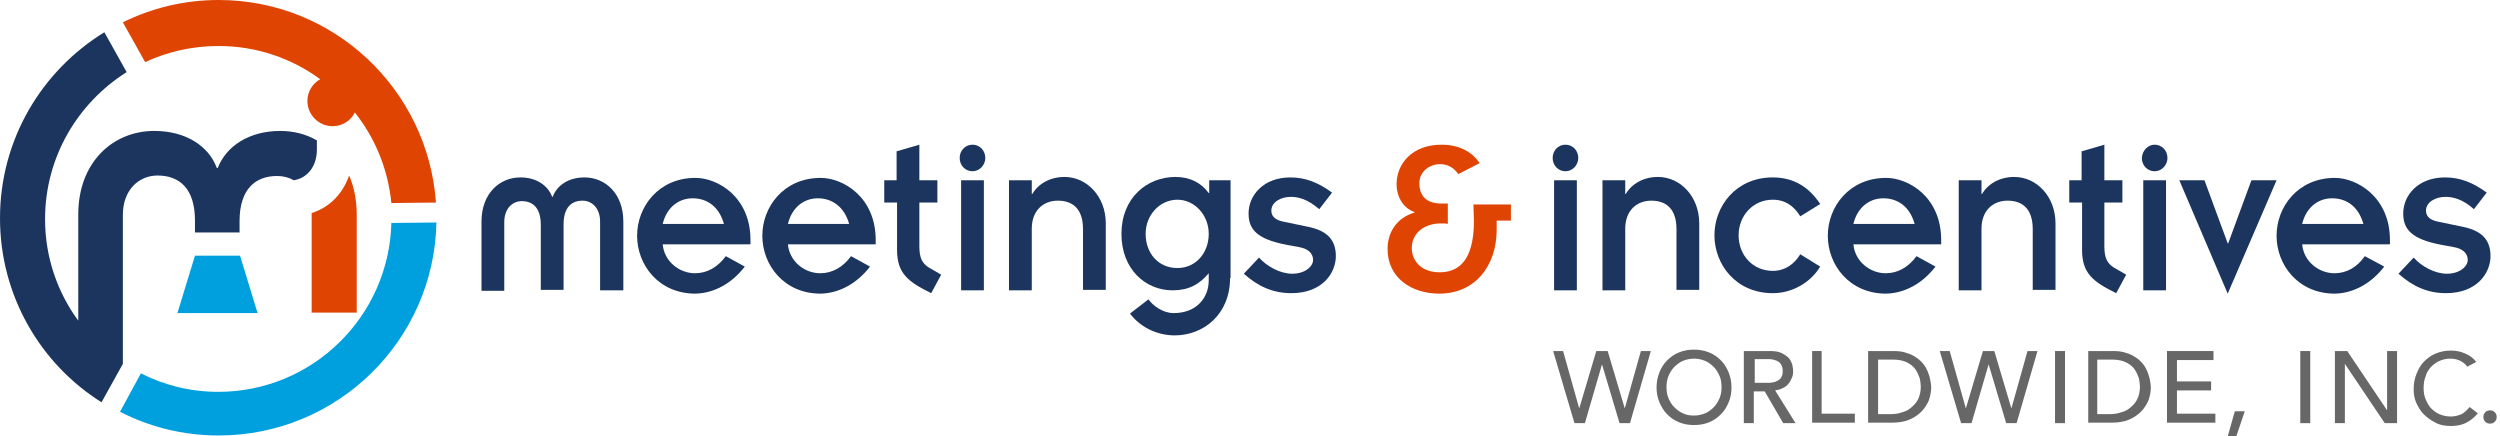
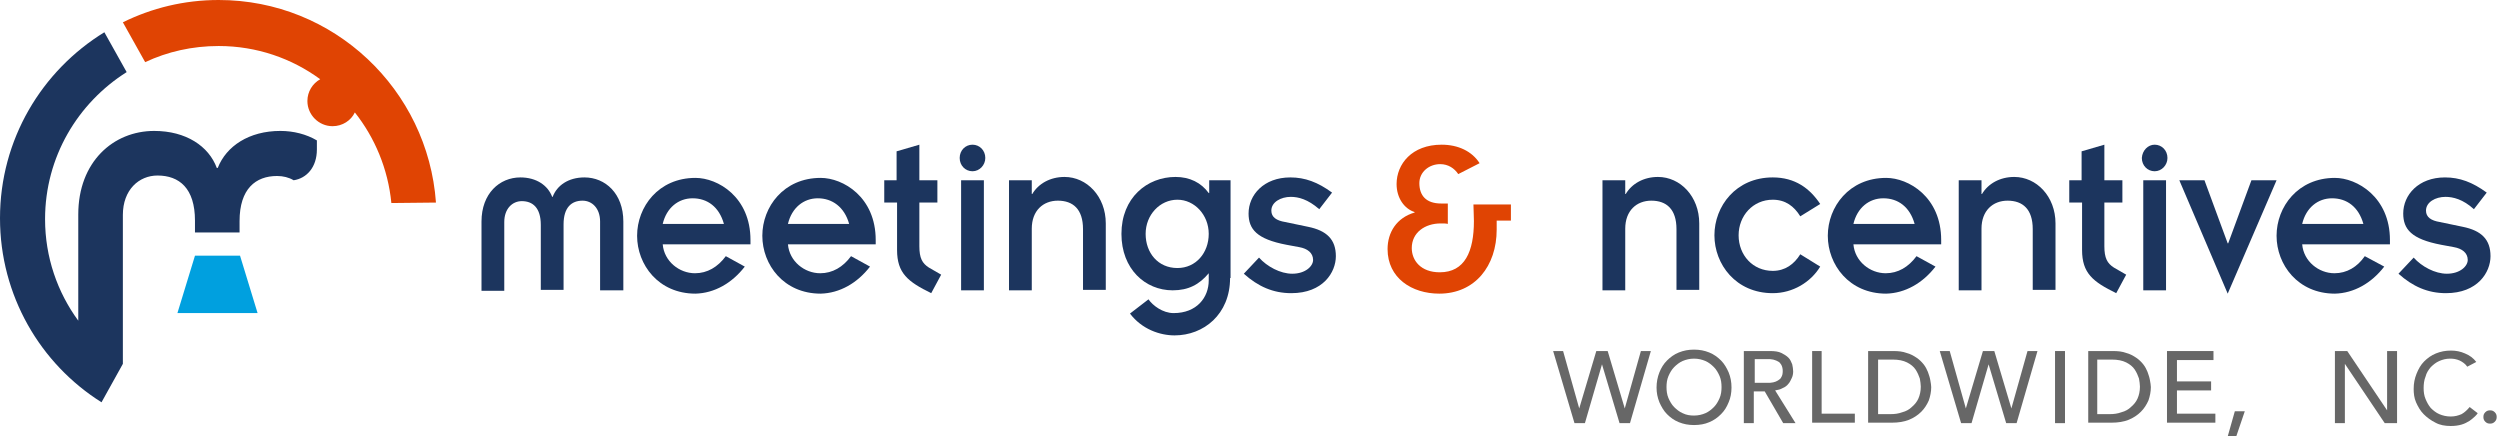
<svg xmlns="http://www.w3.org/2000/svg" width="527" height="92" viewBox="0 0 527 92" fill="none">
  <path d="M101.5 46.7C101.5 40.8 105.3 37.4 109.7 37.4C113.1 37.4 115.5 39.1 116.4 41.5H116.5C117.4 39.1 119.8 37.4 123.2 37.4C127.6 37.4 131.4 40.8 131.4 46.7V61.2H126.5V46.7C126.5 43.9 124.8 42.3 122.8 42.3C120.5 42.3 118.8 43.7 118.8 47.3V61.1H114V47.4C114 43.8 112.3 42.4 110 42.4C108 42.4 106.3 44 106.3 46.8V61.3H101.5V46.7Z" fill="#1C355E" />
  <path d="M157.001 56.2C154.301 59.7 150.601 61.8 146.601 61.9C138.801 61.9 134.301 55.8 134.301 49.7C134.301 43.6 138.801 37.5 146.601 37.5C151.301 37.5 158.201 41.5 158.201 50.6V51.5H139.701C140.001 55.1 143.201 57.6 146.501 57.6C149.101 57.6 151.301 56.3 153.001 54L157.001 56.2ZM152.601 47.2C151.601 43.6 149.101 41.8 146.001 41.8C143.001 41.8 140.501 43.8 139.701 47.2H152.601Z" fill="#1C355E" />
  <path d="M183.399 56.2C180.699 59.7 176.999 61.8 172.999 61.9C165.199 61.9 160.699 55.8 160.699 49.7C160.699 43.6 165.199 37.5 172.999 37.5C177.699 37.5 184.599 41.5 184.599 50.6V51.5H166.099C166.399 55.1 169.599 57.6 172.899 57.6C175.499 57.6 177.699 56.3 179.399 54L183.399 56.2ZM178.999 47.2C177.999 43.6 175.399 41.8 172.399 41.8C169.399 41.8 166.899 43.8 166.099 47.2H178.999Z" fill="#1C355E" />
  <path d="M186.301 38H189.001V31.9L193.801 30.5V38H197.601V42.7H193.801V51.9C193.801 54.4 194.401 55.5 195.801 56.4L198.401 57.9L196.301 61.8C191.401 59.4 189.101 57.6 189.101 52.7V42.7H186.401V38H186.301Z" fill="#1C355E" />
  <path d="M205.001 30.5C206.501 30.5 207.701 31.7 207.701 33.3C207.701 34.8 206.501 36.1 205.001 36.1C203.501 36.1 202.301 34.9 202.301 33.3C202.301 31.7 203.501 30.5 205.001 30.5ZM202.601 38H207.401V61.2H202.601V38Z" fill="#1C355E" />
  <path d="M212.699 38H217.499V40.9H217.599C218.899 38.7 221.399 37.3 224.399 37.3C229.099 37.3 233.099 41.4 233.099 47.1V61.1H228.299V48.3C228.299 44.1 226.199 42.3 222.999 42.3C219.899 42.3 217.499 44.4 217.499 48.2V61.2H212.699V38Z" fill="#1C355E" />
  <path d="M259.3 58.6C259.3 66.3 253.7 70.7 247.6 70.7C244.5 70.7 240.7 69.4 238.2 66.1L242.1 63.1C243 64.4 245.1 66 247.4 66C252.3 66 254.8 62.7 254.8 59.1V57.6C252.8 60 250.5 61.2 247.2 61.2C241.4 61.2 236.4 56.7 236.4 49.3C236.4 41.7 241.8 37.3 247.8 37.3C250.8 37.3 253.2 38.5 254.8 40.7H254.9V38H259.4V58.6H259.3ZM248.2 56.5C252.1 56.5 254.8 53.3 254.8 49.3C254.8 45.3 251.8 42.1 248.2 42.1C244.5 42.1 241.5 45.3 241.5 49.3C241.5 53.3 244.1 56.5 248.2 56.5Z" fill="#1C355E" />
  <path d="M265.399 54.3C267.099 56.2 269.899 57.7 272.399 57.7C275.199 57.7 276.799 56.1 276.799 54.8C276.799 53.3 275.599 52.4 273.899 52.1L271.199 51.6C264.899 50.4 263.199 48.3 263.199 45C263.199 41.1 266.399 37.4 271.999 37.4C275.099 37.4 277.799 38.4 280.799 40.6L278.099 44.1C275.699 42 273.699 41.5 272.099 41.5C269.999 41.5 267.999 42.6 267.999 44.4C267.999 45.8 269.099 46.5 270.899 46.8L275.699 47.8C279.699 48.6 281.599 50.5 281.599 54C281.599 57.4 278.899 61.8 272.199 61.8C268.399 61.8 265.199 60.4 262.199 57.7L265.399 54.3Z" fill="#1C355E" />
  <path d="M307.4 36.7C306.6 35.5 305.3 34.6 303.6 34.6C301.2 34.6 299.2 36.3 299.2 38.6C299.2 41.2 300.6 42.9 303.8 42.9H305.2V47.2C304.8 47.1 304.4 47.1 303.7 47.1C300.4 47.1 297.6 49 297.6 52.3C297.6 54.9 299.5 57.4 303.5 57.4C308.8 57.4 310.7 53 310.7 46.6C310.7 45.2 310.6 44.1 310.6 43.1H318.5V46.5H315.5V48.4C315.5 56.1 310.9 61.9 303.4 61.9C297.6 61.9 292.5 58.6 292.5 52.5C292.5 49 294.4 45.9 298.2 44.8V44.7C296 44 294.4 41.7 294.4 38.8C294.4 34.6 297.6 30.5 303.9 30.5C307.4 30.5 310.3 31.9 311.9 34.4L307.4 36.7Z" fill="#E04403" />
-   <path d="M330.001 30.5C331.501 30.5 332.701 31.7 332.701 33.3C332.701 34.8 331.501 36.1 330.001 36.1C328.501 36.1 327.301 34.9 327.301 33.3C327.301 31.7 328.501 30.5 330.001 30.5ZM327.601 38H332.401V61.2H327.601V38Z" fill="#1C355E" />
  <path d="M337.801 38H342.601V40.9H342.701C344.001 38.7 346.501 37.3 349.501 37.3C354.201 37.3 358.201 41.4 358.201 47.1V61.1H353.401V48.3C353.401 44.1 351.301 42.3 348.101 42.3C345.001 42.3 342.601 44.4 342.601 48.2V61.2H337.801V38Z" fill="#1C355E" />
  <path d="M379.5 45.6C378.2 43.5 376.4 42.1 373.7 42.1C369.5 42.1 366.5 45.5 366.5 49.6C366.5 53.8 369.5 57.1 373.7 57.1C376.3 57.1 378.2 55.7 379.5 53.6L383.7 56.2C381.7 59.5 377.9 61.8 373.7 61.8C365.9 61.8 361.4 55.7 361.4 49.6C361.4 43.5 365.9 37.4 373.7 37.4C378.4 37.4 381.5 39.7 383.7 43L379.5 45.6Z" fill="#1C355E" />
  <path d="M408.001 56.2C405.301 59.7 401.601 61.8 397.601 61.9C389.801 61.9 385.301 55.8 385.301 49.7C385.301 43.6 389.801 37.5 397.601 37.5C402.301 37.5 409.201 41.5 409.201 50.6V51.5H390.701C391.001 55.1 394.201 57.6 397.501 57.6C400.101 57.6 402.301 56.3 404.001 54L408.001 56.2ZM403.601 47.2C402.601 43.6 400.101 41.8 397.001 41.8C394.001 41.8 391.501 43.8 390.701 47.2H403.601Z" fill="#1C355E" />
  <path d="M412.9 38H417.7V40.9H417.8C419.1 38.7 421.6 37.3 424.6 37.3C429.3 37.3 433.3 41.4 433.3 47.1V61.1H428.5V48.3C428.5 44.1 426.4 42.3 423.2 42.3C420.1 42.3 417.7 44.4 417.7 48.2V61.2H412.9V38Z" fill="#1C355E" />
  <path d="M436.1 38H438.8V31.9L443.6 30.5V38H447.4V42.7H443.6V51.9C443.6 54.4 444.2 55.5 445.6 56.4L448.2 57.9L446.1 61.8C441.2 59.4 438.9 57.6 438.9 52.7V42.7H436.2V38H436.1Z" fill="#1C355E" />
  <path d="M454.2 30.5C455.7 30.5 456.9 31.7 456.9 33.3C456.9 34.8 455.7 36.1 454.2 36.1C452.7 36.1 451.5 34.9 451.5 33.3C451.6 31.7 452.8 30.5 454.2 30.5ZM451.8 38H456.6V61.2H451.8V38Z" fill="#1C355E" />
  <path d="M459.4 38H464.7L469.6 51.3H469.7L474.6 38H479.9L469.6 61.9L459.4 38Z" fill="#1C355E" />
  <path d="M502.6 56.2C499.9 59.7 496.2 61.8 492.2 61.9C484.4 61.9 479.9 55.8 479.9 49.7C479.9 43.6 484.4 37.5 492.2 37.5C496.8 37.5 503.8 41.5 503.8 50.6V51.5H485.3C485.6 55.1 488.8 57.6 492.1 57.6C494.7 57.6 496.9 56.3 498.5 54L502.6 56.2ZM498.2 47.2C497.2 43.6 494.7 41.8 491.6 41.8C488.6 41.8 486.1 43.8 485.3 47.2H498.2Z" fill="#1C355E" />
  <path d="M508.8 54.3C510.5 56.2 513.3 57.7 515.8 57.7C518.6 57.7 520.2 56.1 520.2 54.8C520.2 53.3 519 52.4 517.3 52.1L514.6 51.6C508.3 50.4 506.6 48.3 506.6 45C506.6 41.1 509.8 37.4 515.4 37.4C518.5 37.4 521.2 38.4 524.2 40.6L521.5 44.1C519.2 42 517.1 41.5 515.5 41.5C513.4 41.5 511.4 42.6 511.4 44.4C511.4 45.8 512.5 46.5 514.3 46.8L519.1 47.8C523.1 48.6 525 50.5 525 54C525 57.4 522.3 61.8 515.6 61.8C511.8 61.8 508.6 60.4 505.6 57.7L508.8 54.3Z" fill="#1C355E" />
  <path d="M327.4 74H329.5L332.9 86.1L336.5 74H338.9L342.5 86.1L345.9 74H348L343.6 89.2H341.4L337.7 76.8L334.1 89.2H331.9L327.4 74Z" fill="#676767" />
  <path d="M357.101 89.6C355.901 89.6 354.901 89.4 353.901 89C352.901 88.6 352.101 88 351.401 87.3C350.701 86.6 350.201 85.7 349.801 84.8C349.401 83.8 349.201 82.8 349.201 81.7C349.201 80.6 349.401 79.5 349.801 78.5C350.201 77.5 350.701 76.7 351.401 76C352.101 75.3 352.901 74.7 353.901 74.3C354.901 73.9 355.901 73.7 357.101 73.7C358.301 73.7 359.301 73.9 360.301 74.3C361.301 74.7 362.101 75.3 362.801 76C363.501 76.7 364.001 77.6 364.401 78.5C364.801 79.5 365.001 80.5 365.001 81.7C365.001 82.8 364.801 83.9 364.401 84.8C364.001 85.8 363.501 86.6 362.801 87.3C362.101 88 361.301 88.6 360.301 89C359.401 89.4 358.301 89.6 357.101 89.6ZM357.101 87.6C358.001 87.6 358.801 87.4 359.501 87.1C360.201 86.8 360.801 86.3 361.301 85.8C361.801 85.3 362.201 84.6 362.501 83.9C362.801 83.2 362.901 82.4 362.901 81.6C362.901 80.8 362.801 80 362.501 79.3C362.201 78.6 361.801 77.9 361.301 77.4C360.801 76.9 360.201 76.4 359.501 76.1C358.801 75.8 358.001 75.6 357.101 75.6C356.201 75.6 355.401 75.8 354.701 76.1C354.001 76.4 353.401 76.9 352.901 77.4C352.401 77.9 352.001 78.6 351.701 79.3C351.401 80 351.301 80.8 351.301 81.6C351.301 82.4 351.401 83.2 351.701 83.9C352.001 84.6 352.401 85.3 352.901 85.8C353.401 86.3 354.001 86.8 354.701 87.1C355.501 87.5 356.301 87.6 357.101 87.6Z" fill="#676767" />
  <path d="M367.8 74H373.1C374.1 74 374.9 74.1 375.5 74.4C376.1 74.7 376.6 75 377 75.4C377.4 75.8 377.6 76.3 377.8 76.8C377.9 77.3 378 77.8 378 78.3C378 78.8 377.9 79.3 377.7 79.7C377.5 80.1 377.3 80.6 377 80.9C376.7 81.3 376.3 81.6 375.8 81.8C375.3 82.1 374.8 82.2 374.2 82.3L378.5 89.2H375.9L372 82.5H369.7V89.2H367.6V74H367.8ZM369.9 80.7H372.6C373 80.7 373.4 80.7 373.8 80.6C374.2 80.5 374.5 80.4 374.8 80.2C375.1 80 375.4 79.8 375.5 79.5C375.7 79.2 375.8 78.8 375.8 78.2C375.8 77.7 375.7 77.3 375.5 76.9C375.3 76.6 375.1 76.3 374.8 76.2C374.5 76 374.1 75.9 373.8 75.8C373.4 75.7 373 75.7 372.6 75.7H369.9V80.7Z" fill="#676767" />
  <path d="M381.9 74H384V87.2H391V89.1H382V74H381.9Z" fill="#676767" />
  <path d="M393.801 74H399.101C400.201 74 401.101 74.1 401.901 74.4C402.701 74.6 403.401 75 404.001 75.4C404.601 75.8 405.101 76.3 405.501 76.8C405.901 77.3 406.201 77.9 406.401 78.4C406.601 79 406.801 79.5 406.901 80.1C407.001 80.7 407.101 81.2 407.101 81.6C407.101 82.6 406.901 83.5 406.601 84.4C406.201 85.3 405.701 86.1 405.001 86.8C404.301 87.5 403.401 88.1 402.401 88.5C401.401 88.9 400.201 89.1 398.801 89.1H393.801V74ZM395.901 87.3H398.501C399.401 87.3 400.201 87.2 401.001 86.9C401.801 86.7 402.501 86.3 403.001 85.8C403.601 85.3 404.101 84.7 404.401 84C404.701 83.3 404.901 82.5 404.901 81.5C404.901 81 404.801 80.4 404.701 79.8C404.501 79.2 404.201 78.5 403.801 77.9C403.401 77.3 402.801 76.8 402.001 76.4C401.201 76 400.201 75.8 399.001 75.8H395.901V87.3Z" fill="#676767" />
  <path d="M408.9 74H411L414.4 86.1L418 74H420.4L424 86.1L427.4 74H429.5L425.1 89.2H422.9L419.2 76.8L415.6 89.2H413.4L408.9 74Z" fill="#676767" />
  <path d="M433.201 74H435.301V89.2H433.201V74Z" fill="#676767" />
  <path d="M440.1 74H445.4C446.5 74 447.4 74.1 448.2 74.4C449 74.6 449.7 75 450.3 75.4C450.9 75.8 451.4 76.3 451.8 76.8C452.2 77.3 452.5 77.9 452.7 78.4C452.9 79 453.1 79.5 453.2 80.1C453.3 80.7 453.4 81.2 453.4 81.6C453.4 82.6 453.2 83.5 452.9 84.4C452.5 85.3 452 86.1 451.3 86.8C450.6 87.5 449.7 88.1 448.7 88.5C447.7 88.9 446.5 89.1 445.1 89.1H440.2V74H440.1ZM442.1 87.3H444.7C445.6 87.3 446.4 87.2 447.2 86.9C448 86.7 448.7 86.3 449.2 85.8C449.8 85.3 450.3 84.7 450.6 84C450.9 83.3 451.1 82.5 451.1 81.5C451.1 81 451 80.4 450.9 79.8C450.7 79.2 450.4 78.5 450 77.9C449.6 77.3 449 76.8 448.2 76.4C447.4 76 446.4 75.8 445.2 75.8H442.1V87.3Z" fill="#676767" />
  <path d="M456.801 74H466.601V75.9H458.901V80.4H466.101V82.3H458.901V87.2H467.001V89.1H456.801V74Z" fill="#676767" />
  <path d="M471.4 92H469.6L471.1 86.7H473.2L471.4 92Z" fill="#676767" />
-   <path d="M484.9 74H487V89.2H484.9V74Z" fill="#676767" />
  <path d="M492.1 74H494.8L503.2 86.5V74H505.3V89.2H502.7L494.3 76.7V89.2H492.2V74H492.1Z" fill="#676767" />
  <path d="M520.101 77.3C519.701 76.7 519.101 76.3 518.501 76C517.801 75.7 517.201 75.6 516.501 75.6C515.601 75.6 514.901 75.8 514.201 76.1C513.501 76.4 512.901 76.9 512.401 77.4C511.901 78 511.501 78.6 511.301 79.4C511.001 80.1 510.901 81 510.901 81.8C510.901 82.6 511.001 83.4 511.301 84.1C511.601 84.8 511.901 85.4 512.401 86C512.901 86.5 513.501 87 514.201 87.3C514.901 87.6 515.701 87.8 516.601 87.8C517.501 87.8 518.201 87.6 518.901 87.3C519.601 86.9 520.101 86.4 520.601 85.8L522.301 87.1C522.201 87.3 522.001 87.5 521.701 87.8C521.401 88.1 521.001 88.4 520.601 88.7C520.101 89 519.601 89.3 518.901 89.5C518.201 89.7 517.501 89.8 516.601 89.8C515.401 89.8 514.301 89.6 513.401 89.1C512.401 88.6 511.601 88 510.901 87.3C510.201 86.6 509.701 85.7 509.301 84.8C508.901 83.9 508.801 82.9 508.801 82C508.801 80.8 509.001 79.8 509.401 78.8C509.801 77.8 510.301 76.9 511.001 76.2C511.701 75.5 512.501 74.9 513.501 74.5C514.501 74.1 515.501 73.9 516.701 73.9C517.701 73.9 518.701 74.1 519.601 74.5C520.601 74.9 521.401 75.5 522.001 76.3L520.101 77.3Z" fill="#676767" />
  <path d="M524.9 89.3C524.5 89.3 524.2 89.2 523.9 88.9C523.6 88.6 523.5 88.3 523.5 87.9C523.5 87.5 523.6 87.2 523.9 86.9C524.2 86.6 524.5 86.5 524.9 86.5C525.3 86.5 525.6 86.6 525.9 86.9C526.2 87.2 526.3 87.5 526.3 87.9C526.3 88.3 526.2 88.6 525.9 88.9C525.6 89.2 525.3 89.3 524.9 89.3Z" fill="#676767" />
-   <path d="M82.501 47C82.001 66.7 65.901 82.6 46.001 82.6C40.101 82.6 34.601 81.2 29.701 78.7L25.301 86.8C31.501 90 38.601 91.8 46.101 91.8C71.101 91.8 91.501 71.8 92.001 46.9L82.501 47Z" fill="#00A0DF" />
  <path d="M91.9 42.7C90.2 18.9 70.4 0 46.1 0C38.8 0 32 1.7 25.9 4.7L30.6 13.1C35.3 10.9 40.5 9.7 46.1 9.7C54.1 9.7 61.5 12.3 67.5 16.7C65.9 17.6 64.8 19.3 64.8 21.3C64.8 24.2 67.2 26.6 70.1 26.6C72.2 26.6 74 25.4 74.8 23.7C79 29 81.8 35.6 82.5 42.8L91.9 42.7Z" fill="#E04403" />
-   <path d="M73.599 37C72.199 41 69.299 43.8 65.699 44.9C65.699 45 65.699 45.2 65.699 45.3V65.9H75.199V45.2C75.199 42.1 74.599 39.3 73.599 37Z" fill="#E04403" />
  <path d="M41.1 53.9L37.4 66H54.3L50.6 53.9H41.1Z" fill="#00A0DF" />
  <path d="M59.1 27.6C52.5 27.6 47.7 30.8 45.9 35.4H45.7C44 30.8 39.2 27.6 32.5 27.6C23.9 27.6 16.5 34.1 16.5 45.2V67.6C12.1 61.6 9.5 54.2 9.5 46.2C9.5 33.1 16.4 21.7 26.7 15.2L22 6.8C8.8 14.9 0 29.4 0 46C0 62.3 8.5 76.7 21.4 84.8L25.9 76.7V45.3C25.9 40 29.3 37 33.2 37C37.8 37 41.1 39.7 41.1 46.5V49H50.5V46.6C50.5 39.8 53.9 37.1 58.4 37.1C59.7 37.1 60.9 37.4 61.9 38C64.6 37.6 66.8 35.3 66.8 31.5V29.6C64.6 28.3 61.9 27.6 59.1 27.6Z" fill="#1C355E" />
</svg>